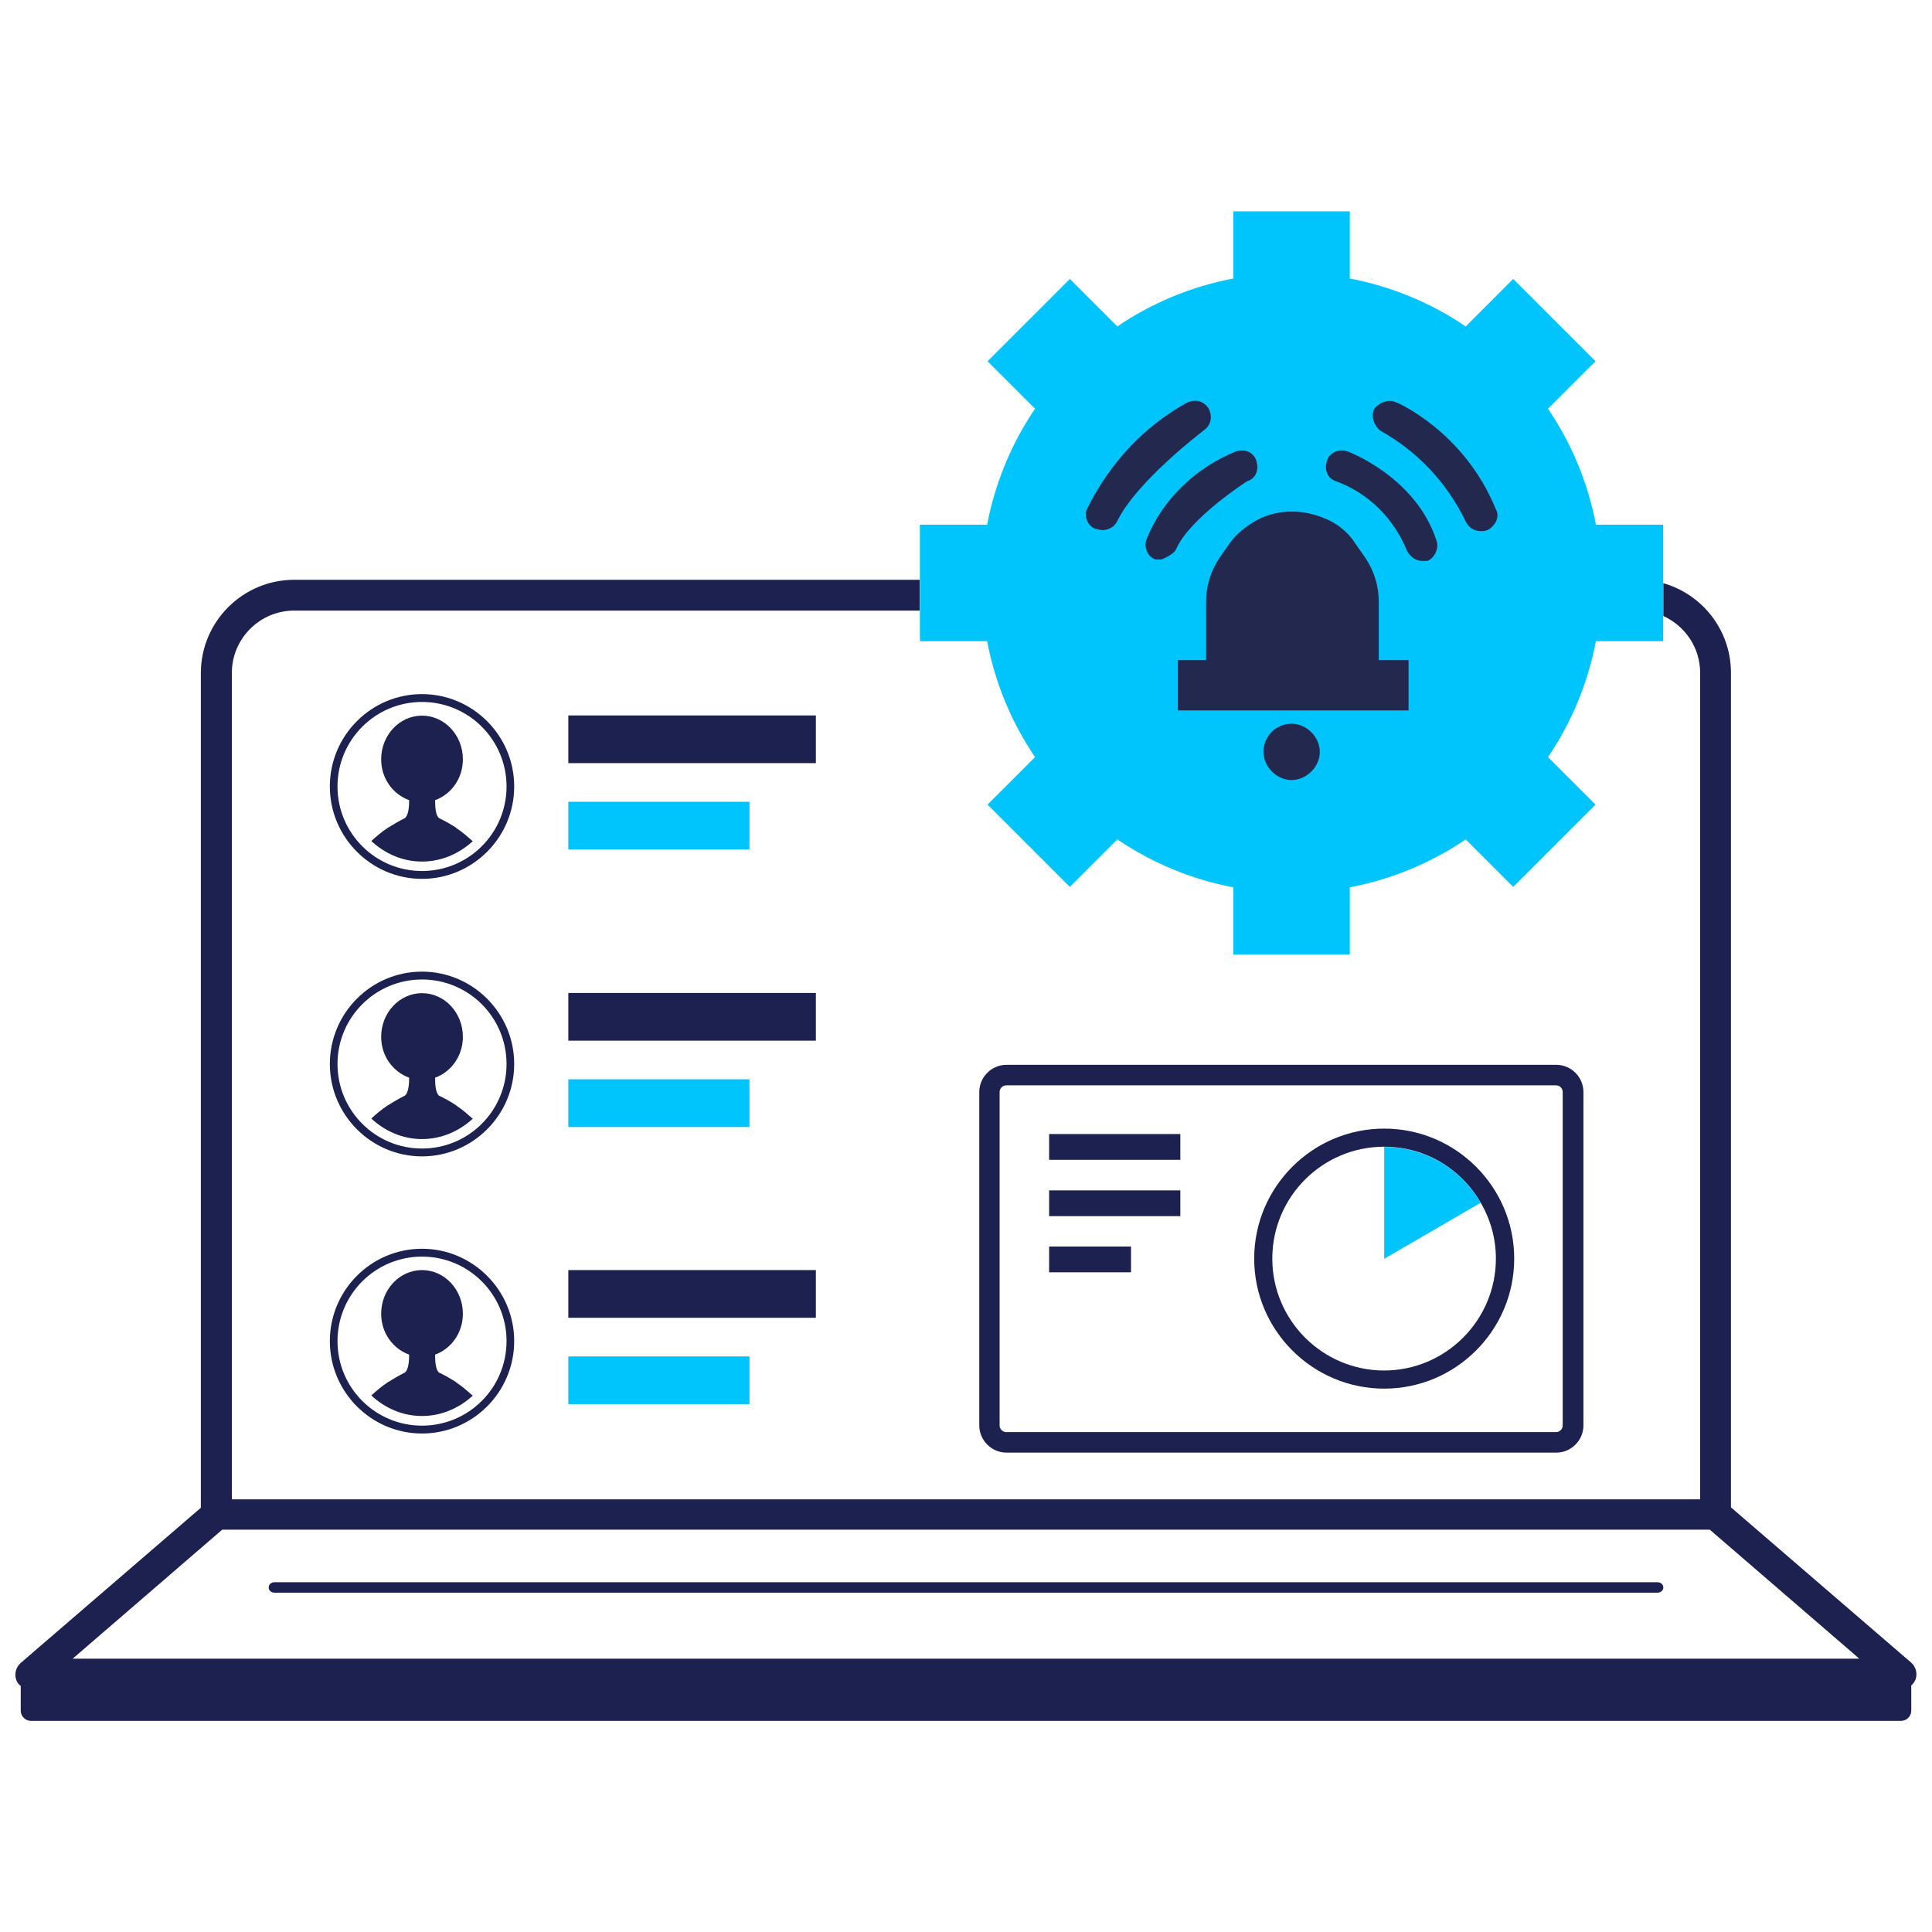
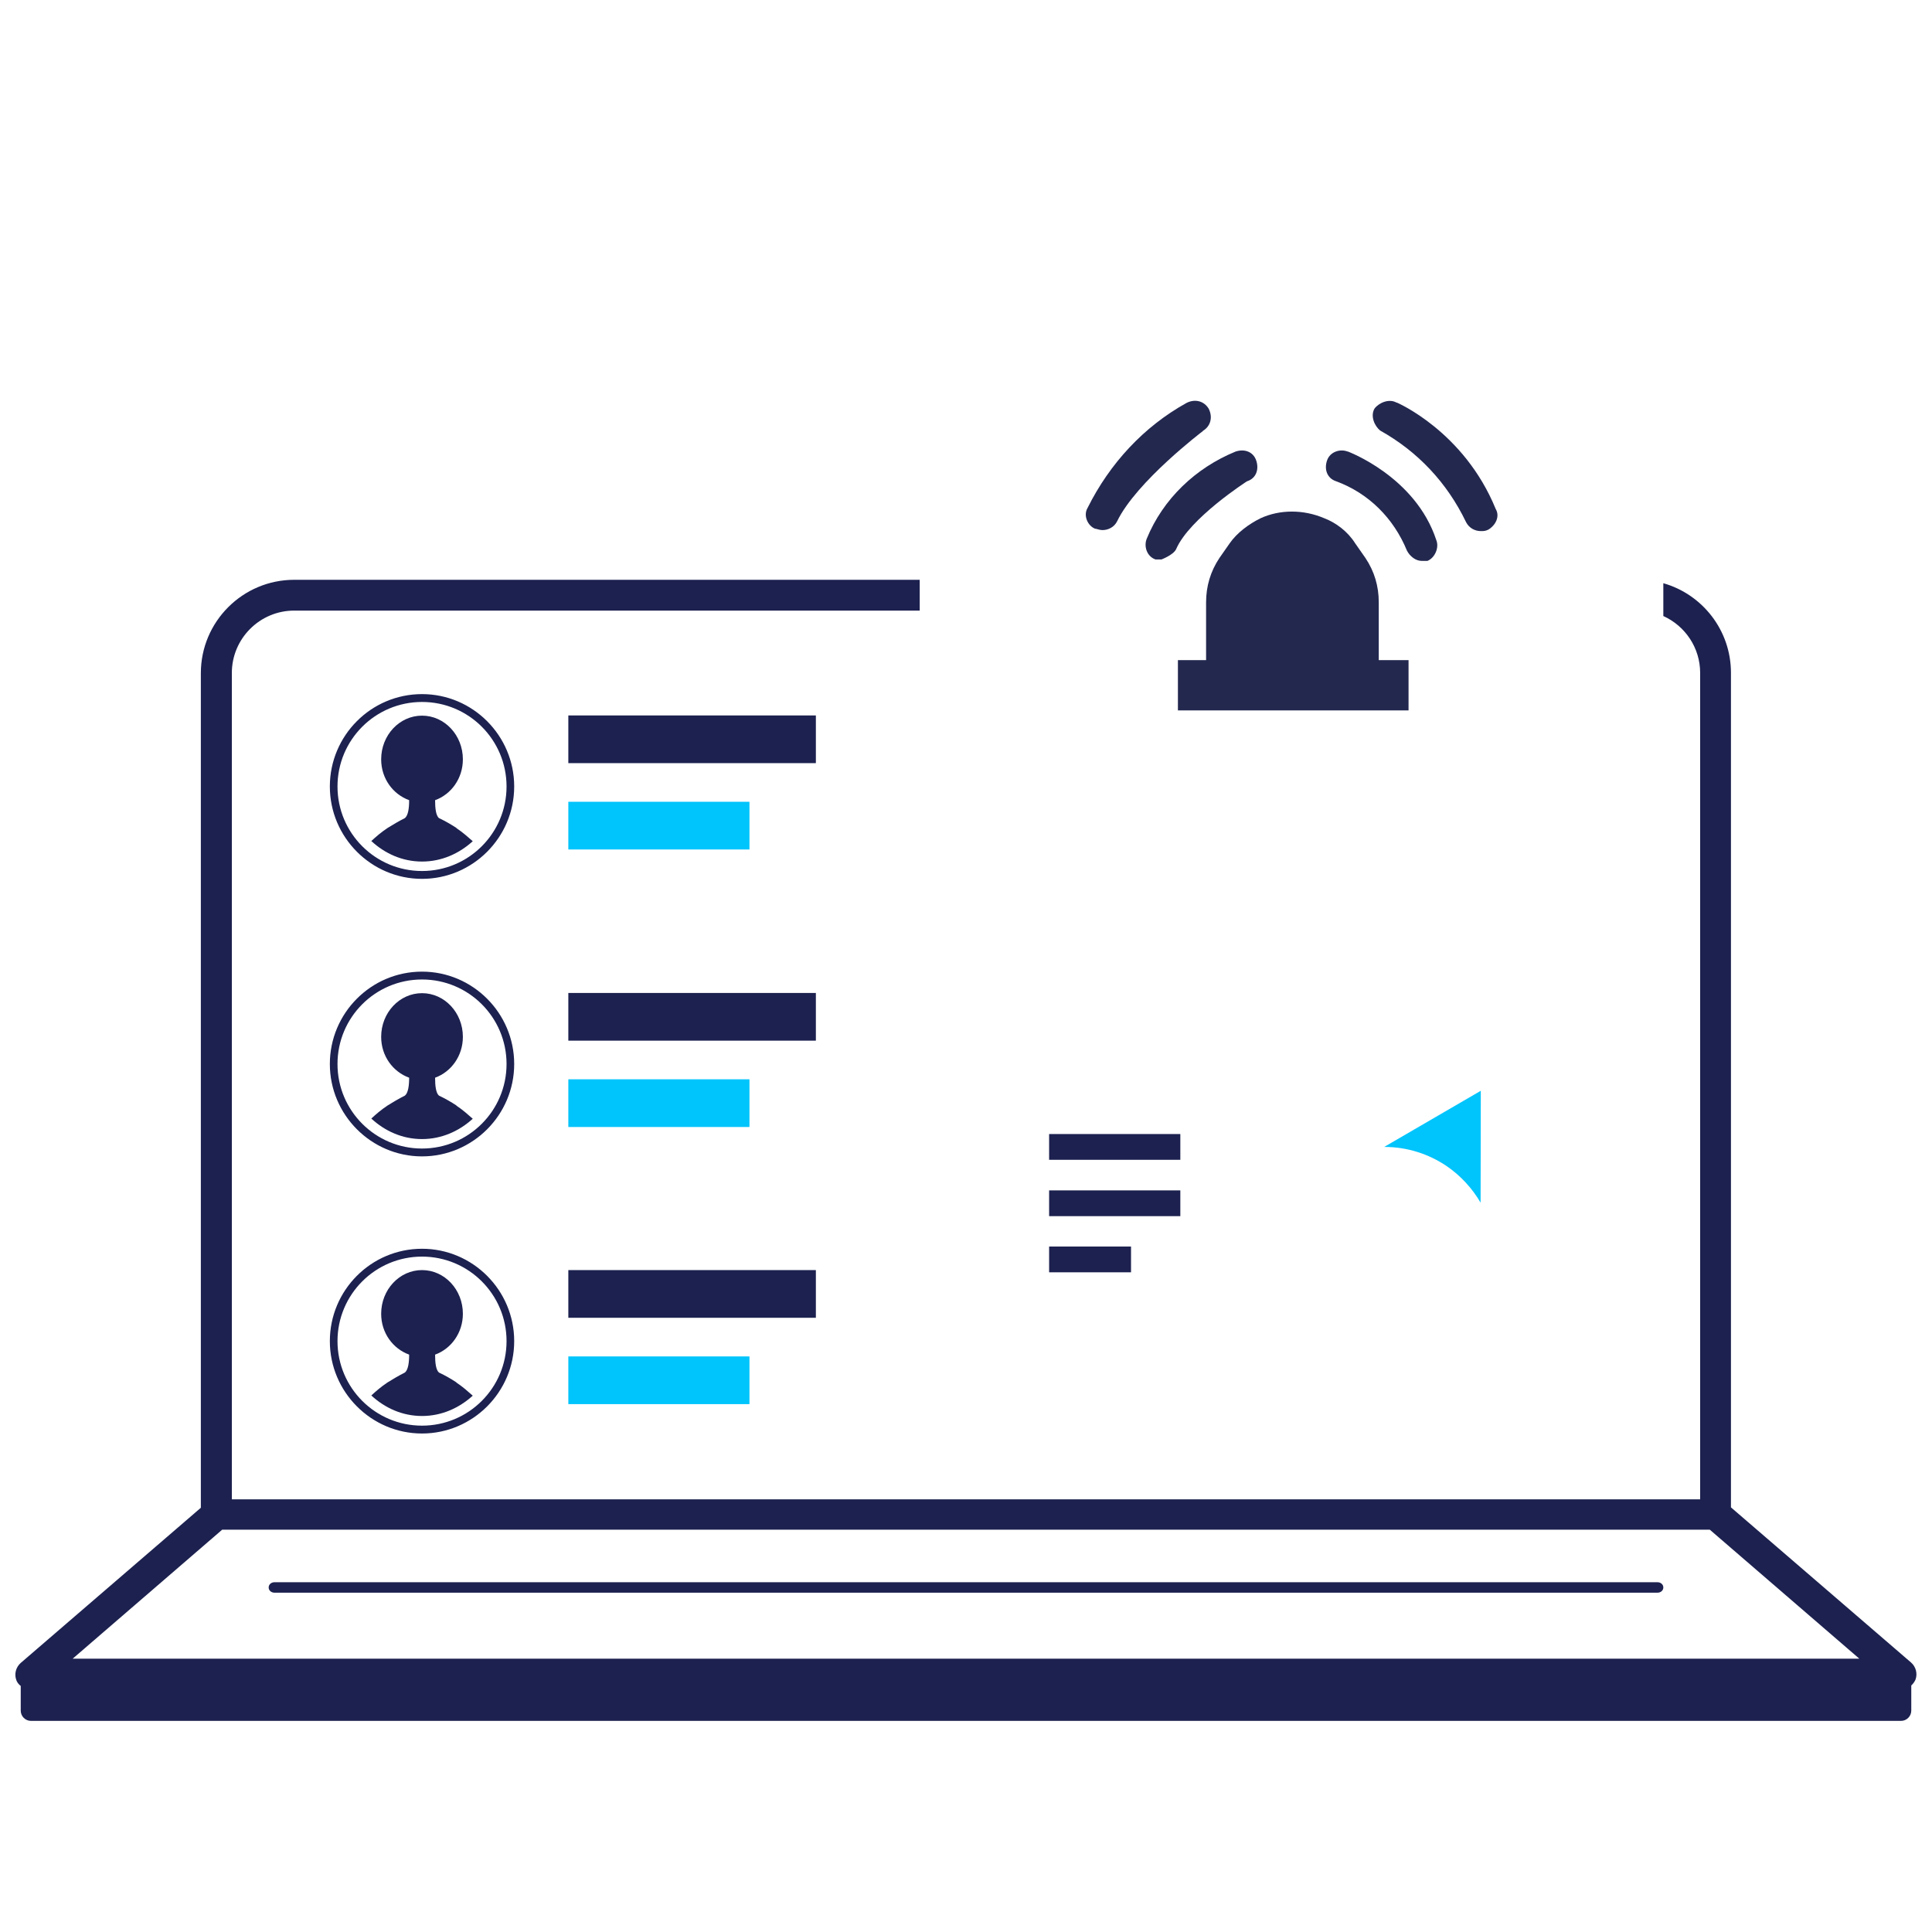
<svg xmlns="http://www.w3.org/2000/svg" id="Man_Image" data-name="Man Image" viewBox="0 0 96 96">
  <defs>
    <style>
      .cls-1 {
        fill: #00c4fc;
      }

      .cls-2 {
        fill: #1c214f;
      }

      .cls-3 {
        fill: #23284f;
      }
    </style>
  </defs>
  <path class="cls-2" d="M1.03,83.75v1.25c0,.28.23.51.51.51h92.92c.28,0,.51-.23.51-.51v-1.25c.09-.08.16-.18.21-.29.11-.3.02-.64-.22-.85l-8.95-7.71v-41.47c0-2.11-1.42-3.9-3.36-4.45v1.63c1.08.49,1.83,1.57,1.83,2.83v41.06H11.52v-41.06c0-1.71,1.39-3.1,3.1-3.1h31.08v-1.53H14.62c-2.56,0-4.64,2.08-4.64,4.64v41.47l-8.95,7.71c-.24.21-.33.55-.22.85.04.12.12.21.21.29ZM84.96,76.01l7.43,6.41H3.61l7.43-6.41h73.92Z" />
-   <path class="cls-2" d="M77.33,52.91h-27.32c-.74,0-1.35.61-1.35,1.35v16.57c0,.74.61,1.35,1.35,1.35h27.32c.74,0,1.35-.61,1.35-1.35v-16.57c0-.74-.61-1.35-1.35-1.35ZM77.65,70.83c0,.18-.15.33-.33.33h-27.32c-.18,0-.33-.15-.33-.33v-16.57c0-.18.15-.33.33-.33h27.32c.18,0,.33.15.33.33v16.57Z" />
-   <path class="cls-1" d="M73.57,59.76c-.42-.72-1-1.35-1.69-1.82-.89-.6-1.95-.95-3.1-.95v5.56l4.8-2.79Z" />
+   <path class="cls-1" d="M73.57,59.76c-.42-.72-1-1.35-1.69-1.82-.89-.6-1.95-.95-3.1-.95l4.8-2.79Z" />
  <rect class="cls-2" x="52.13" y="56.35" width="6.52" height="1.28" />
  <rect class="cls-2" x="52.13" y="59.15" width="6.52" height="1.28" />
  <rect class="cls-2" x="52.13" y="61.94" width="4.07" height="1.28" />
-   <path class="cls-2" d="M68.78,56.08c-3.56,0-6.46,2.9-6.46,6.46s2.9,6.46,6.46,6.46,6.46-2.9,6.46-6.46-2.9-6.46-6.46-6.46ZM68.78,68.1c-3.06,0-5.56-2.49-5.56-5.56s2.49-5.56,5.56-5.56c1.15,0,2.22.35,3.1.95.69.47,1.27,1.09,1.69,1.82.48.82.76,1.77.76,2.79,0,3.06-2.49,5.56-5.56,5.56Z" />
  <rect class="cls-2" x="28.24" y="35.55" width="12.3" height="2.37" />
  <rect class="cls-1" x="28.24" y="39.84" width="9" height="2.37" />
  <path class="cls-2" d="M22.68,41.14c-.26-.17-.55-.34-.87-.49-.15-.13-.19-.49-.19-.87v-.02c.8-.29,1.38-1.08,1.38-2.03,0-1.2-.91-2.17-2.03-2.17s-2.03.97-2.03,2.17c0,.96.59,1.74,1.39,2.03v.02c0,.38-.05.74-.21.87-.32.16-.6.33-.86.49h0c-.33.22-.57.43-.81.65.67.62,1.54,1.02,2.52,1.02s1.85-.4,2.52-1.01c-.24-.21-.48-.43-.81-.65h0Z" />
  <rect class="cls-2" x="28.24" y="49.34" width="12.3" height="2.37" />
  <rect class="cls-1" x="28.24" y="53.63" width="9" height="2.37" />
  <path class="cls-2" d="M22.68,54.93c-.26-.17-.55-.34-.87-.49-.15-.13-.19-.49-.19-.87v-.02c.8-.29,1.38-1.08,1.38-2.03,0-1.2-.91-2.17-2.03-2.17s-2.03.97-2.03,2.17c0,.96.59,1.74,1.39,2.03v.02c0,.38-.05.74-.21.87-.32.16-.6.33-.86.49h0c-.33.22-.57.43-.81.65.67.62,1.54,1.02,2.52,1.02s1.85-.4,2.52-1.01c-.24-.21-.48-.43-.81-.65h0Z" />
  <rect class="cls-2" x="28.24" y="63.11" width="12.3" height="2.37" />
  <rect class="cls-1" x="28.24" y="67.4" width="9" height="2.37" />
  <path class="cls-2" d="M22.68,68.69c-.26-.17-.55-.34-.87-.49-.15-.13-.19-.49-.19-.87v-.02c.8-.29,1.38-1.08,1.38-2.03,0-1.2-.91-2.17-2.03-2.17s-2.03.97-2.03,2.17c0,.96.59,1.74,1.39,2.03v.02c0,.38-.05.74-.21.87-.32.16-.6.33-.86.49h0c-.33.22-.57.43-.81.65.67.62,1.54,1.02,2.52,1.02s1.85-.4,2.52-1.01c-.24-.21-.48-.43-.81-.65h0Z" />
  <path class="cls-2" d="M20.97,34.49c-2.53,0-4.58,2.06-4.58,4.59s2.06,4.59,4.58,4.59,4.58-2.06,4.58-4.59-2.06-4.59-4.58-4.59ZM20.97,43.28c-2.32,0-4.2-1.88-4.2-4.2s1.88-4.2,4.2-4.2,4.2,1.88,4.2,4.2-1.88,4.2-4.2,4.2Z" />
  <path class="cls-2" d="M20.97,48.28c-2.53,0-4.58,2.06-4.58,4.59s2.06,4.59,4.58,4.59,4.58-2.06,4.58-4.59-2.06-4.59-4.58-4.59ZM20.97,57.07c-2.32,0-4.2-1.88-4.2-4.2s1.88-4.2,4.2-4.2,4.2,1.88,4.2,4.2-1.88,4.2-4.2,4.2Z" />
  <path class="cls-2" d="M20.97,62.05c-2.53,0-4.58,2.06-4.58,4.59s2.06,4.59,4.58,4.59,4.58-2.06,4.58-4.59-2.06-4.59-4.58-4.59ZM20.97,70.84c-2.32,0-4.2-1.88-4.2-4.2s1.88-4.2,4.2-4.2,4.2,1.88,4.2,4.2-1.88,4.2-4.2,4.2Z" />
-   <path class="cls-1" d="M45.71,30.32v1.54h3.34c.4,2.1,1.22,4.05,2.38,5.76l-2.36,2.36,4.09,4.09,2.36-2.36c1.71,1.16,3.66,1.98,5.76,2.38v3.34h5.79v-3.34c2.1-.4,4.05-1.22,5.76-2.38l2.36,2.36,4.09-4.09-2.36-2.36c1.16-1.71,1.98-3.66,2.38-5.76h3.34v-5.79h-3.34c-.4-2.1-1.22-4.05-2.38-5.76l2.36-2.36-4.09-4.09-2.36,2.36c-1.71-1.16-3.66-1.98-5.76-2.38v-3.34h-5.79v3.34c-2.1.4-4.06,1.22-5.76,2.38l-2.36-2.36-4.09,4.09,2.36,2.36c-1.16,1.71-1.98,3.66-2.38,5.76h-3.34v4.25Z" />
  <path class="cls-2" d="M13.64,79.14h68.72c.16,0,.29-.11.29-.26s-.13-.26-.29-.26H13.64c-.16,0-.29.11-.29.26s.13.26.29.26Z" />
  <g>
    <path class="cls-3" d="M68.51,32.8v-2.87c0-.81-.22-1.54-.66-2.2l-.51-.73c-.37-.59-.96-1.03-1.54-1.25-1.03-.44-2.2-.44-3.16,0-.59.29-1.18.73-1.54,1.25l-.51.73c-.44.66-.66,1.4-.66,2.2v2.87h-1.4v2.5h11.46v-2.5h-1.47Z" />
-     <path class="cls-3" d="M64.18,35.96c-.81,0-1.4.66-1.4,1.4s.66,1.4,1.4,1.4,1.4-.66,1.4-1.4-.66-1.4-1.4-1.4Z" />
    <path class="cls-3" d="M59.77,21.41c.37-.22.51-.66.29-1.1-.22-.37-.66-.51-1.1-.29-2.13,1.18-3.82,3.01-4.92,5.22-.22.37,0,.88.37,1.03.07,0,.22.07.37.07.29,0,.59-.15.73-.44.96-1.98,4.26-4.48,4.26-4.48Z" />
    <path class="cls-3" d="M61.98,23.91c.44-.15.59-.59.44-1.03-.15-.44-.59-.59-1.03-.44-1.98.81-3.6,2.35-4.41,4.33-.15.37,0,.88.44,1.03h.29s.59-.22.73-.51c.66-1.54,3.53-3.38,3.53-3.38Z" />
    <path class="cls-3" d="M69.4,20.01c-.37-.22-.88,0-1.1.29-.22.37,0,.88.29,1.1,1.84,1.03,3.31,2.57,4.26,4.55.15.29.44.44.73.44.15,0,.22,0,.37-.07.37-.22.59-.66.37-1.03-1.58-3.87-4.92-5.29-4.92-5.29Z" />
    <path class="cls-3" d="M66.97,22.44c-.37-.15-.88,0-1.03.44s0,.88.44,1.03c1.62.59,2.87,1.84,3.53,3.45.15.29.44.51.73.51h.29c.37-.15.59-.66.44-1.03-1.04-3.17-4.41-4.41-4.41-4.41Z" />
  </g>
</svg>